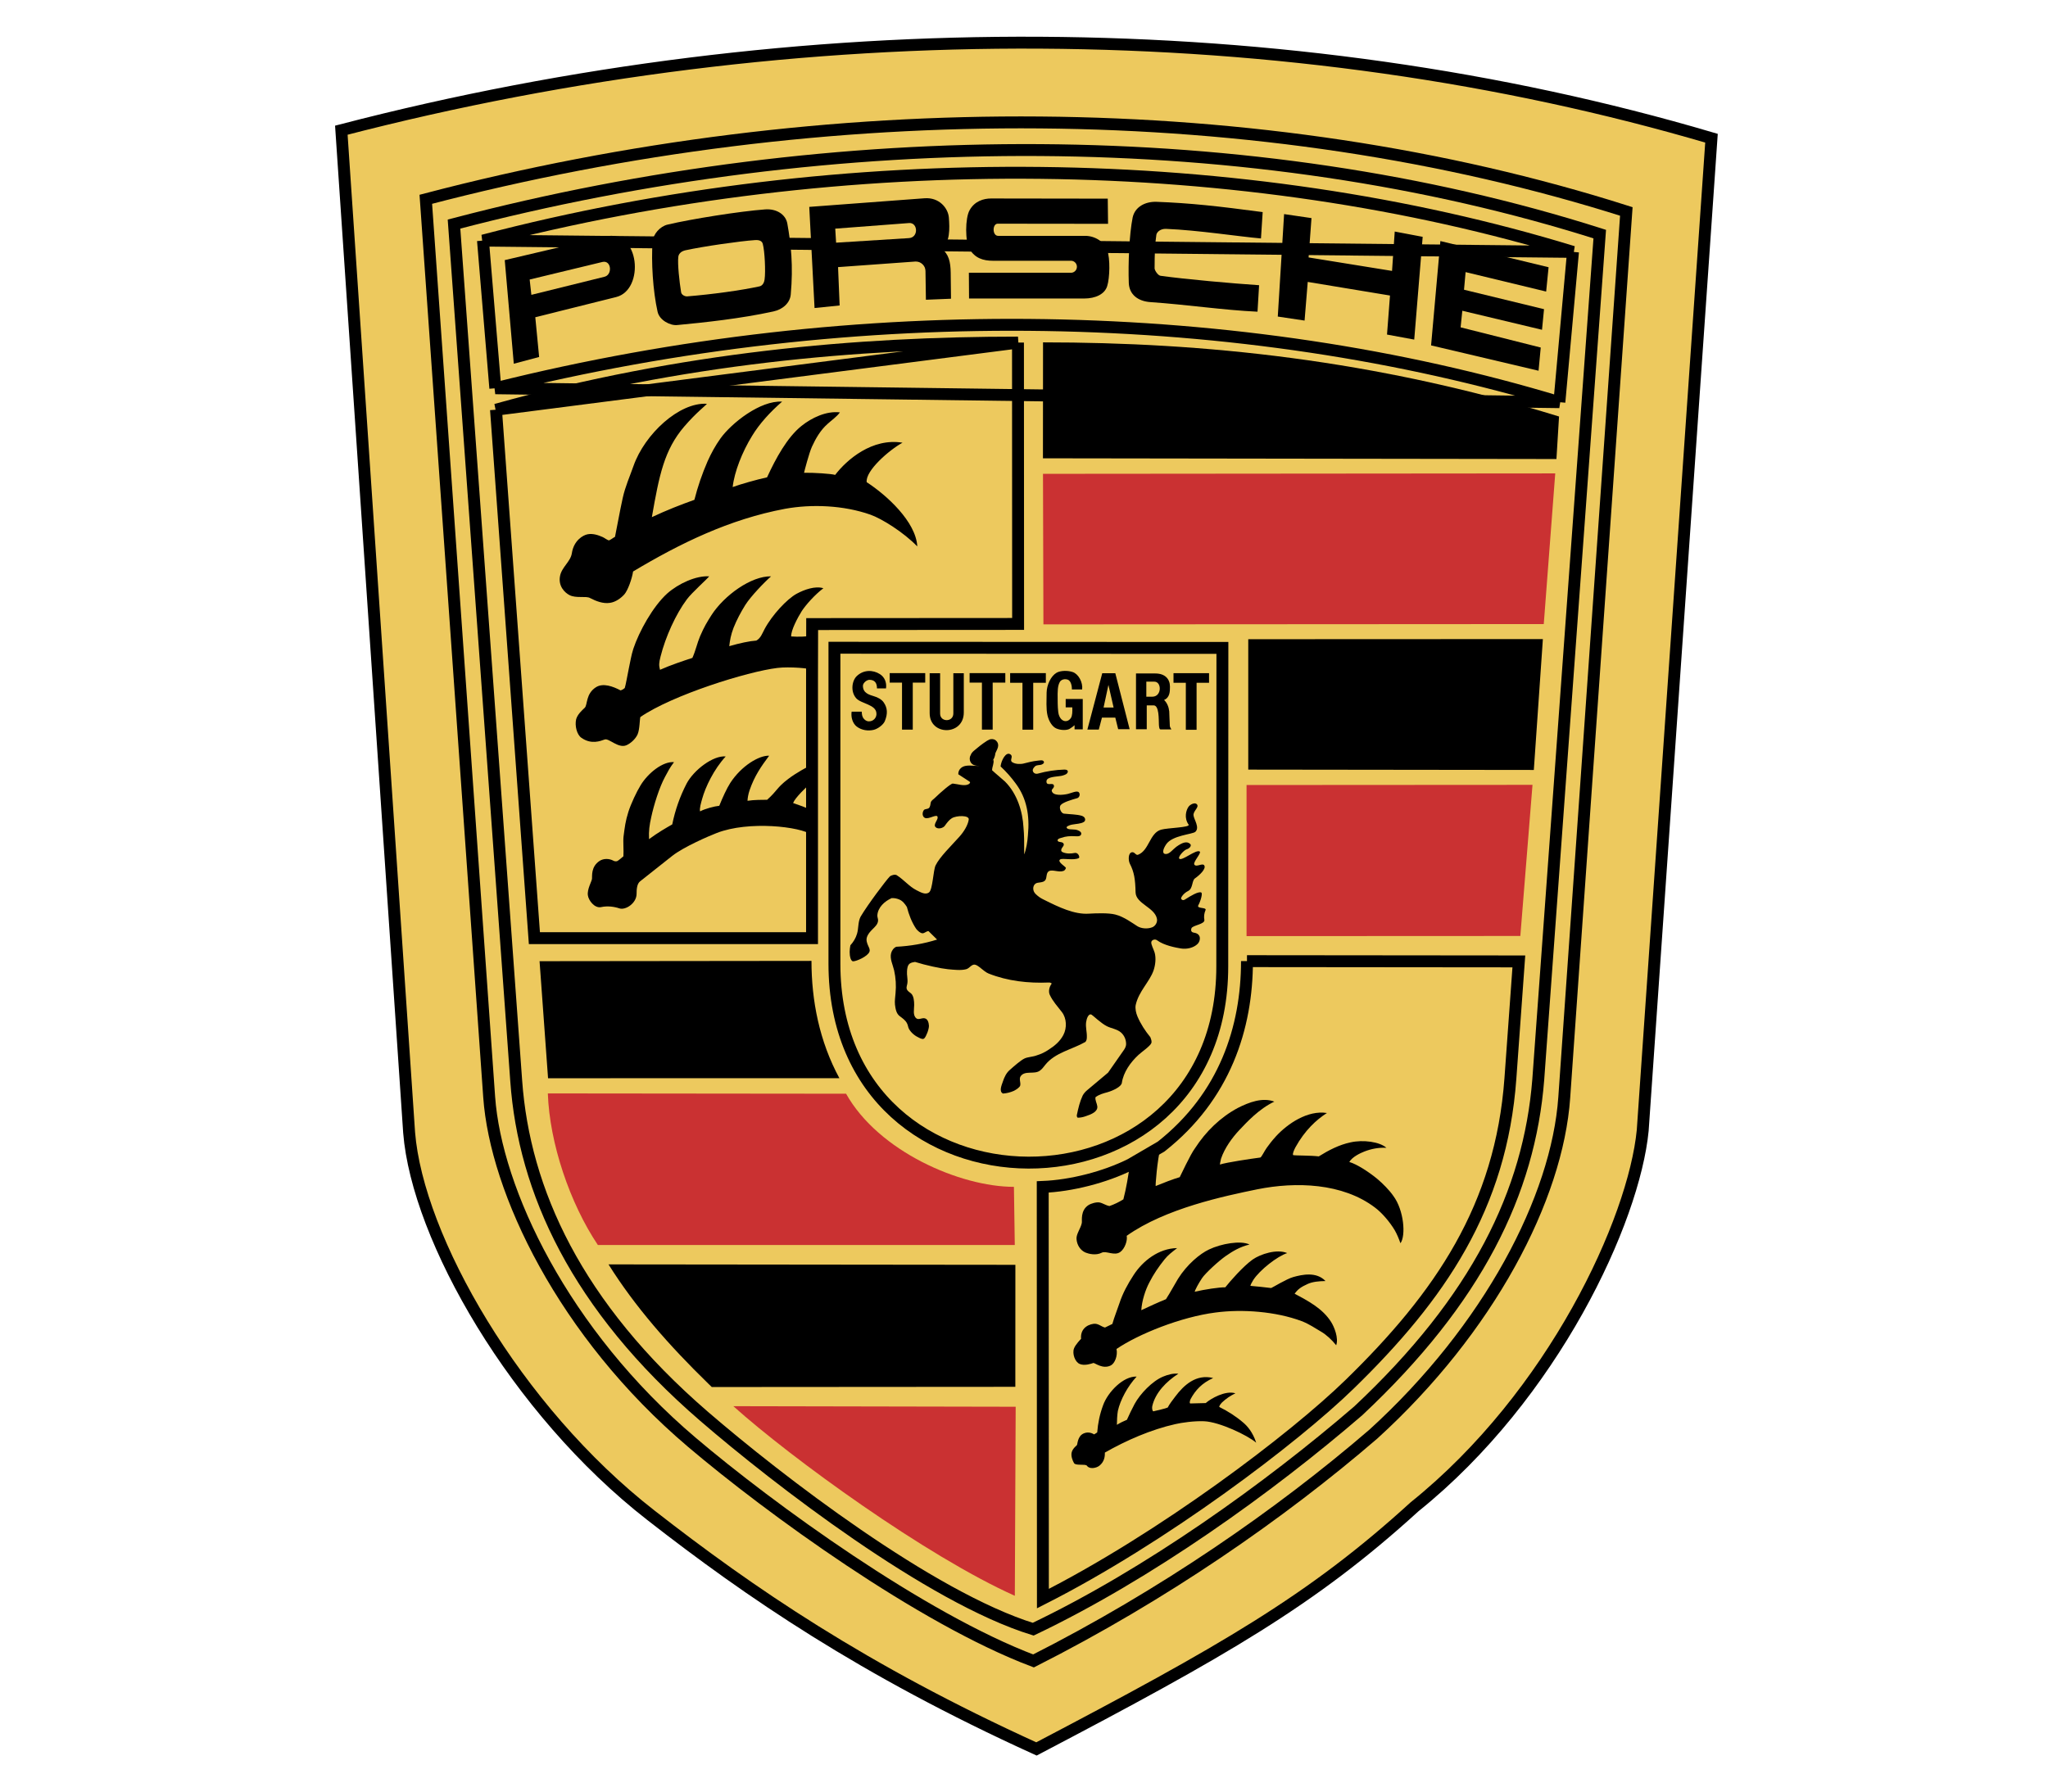
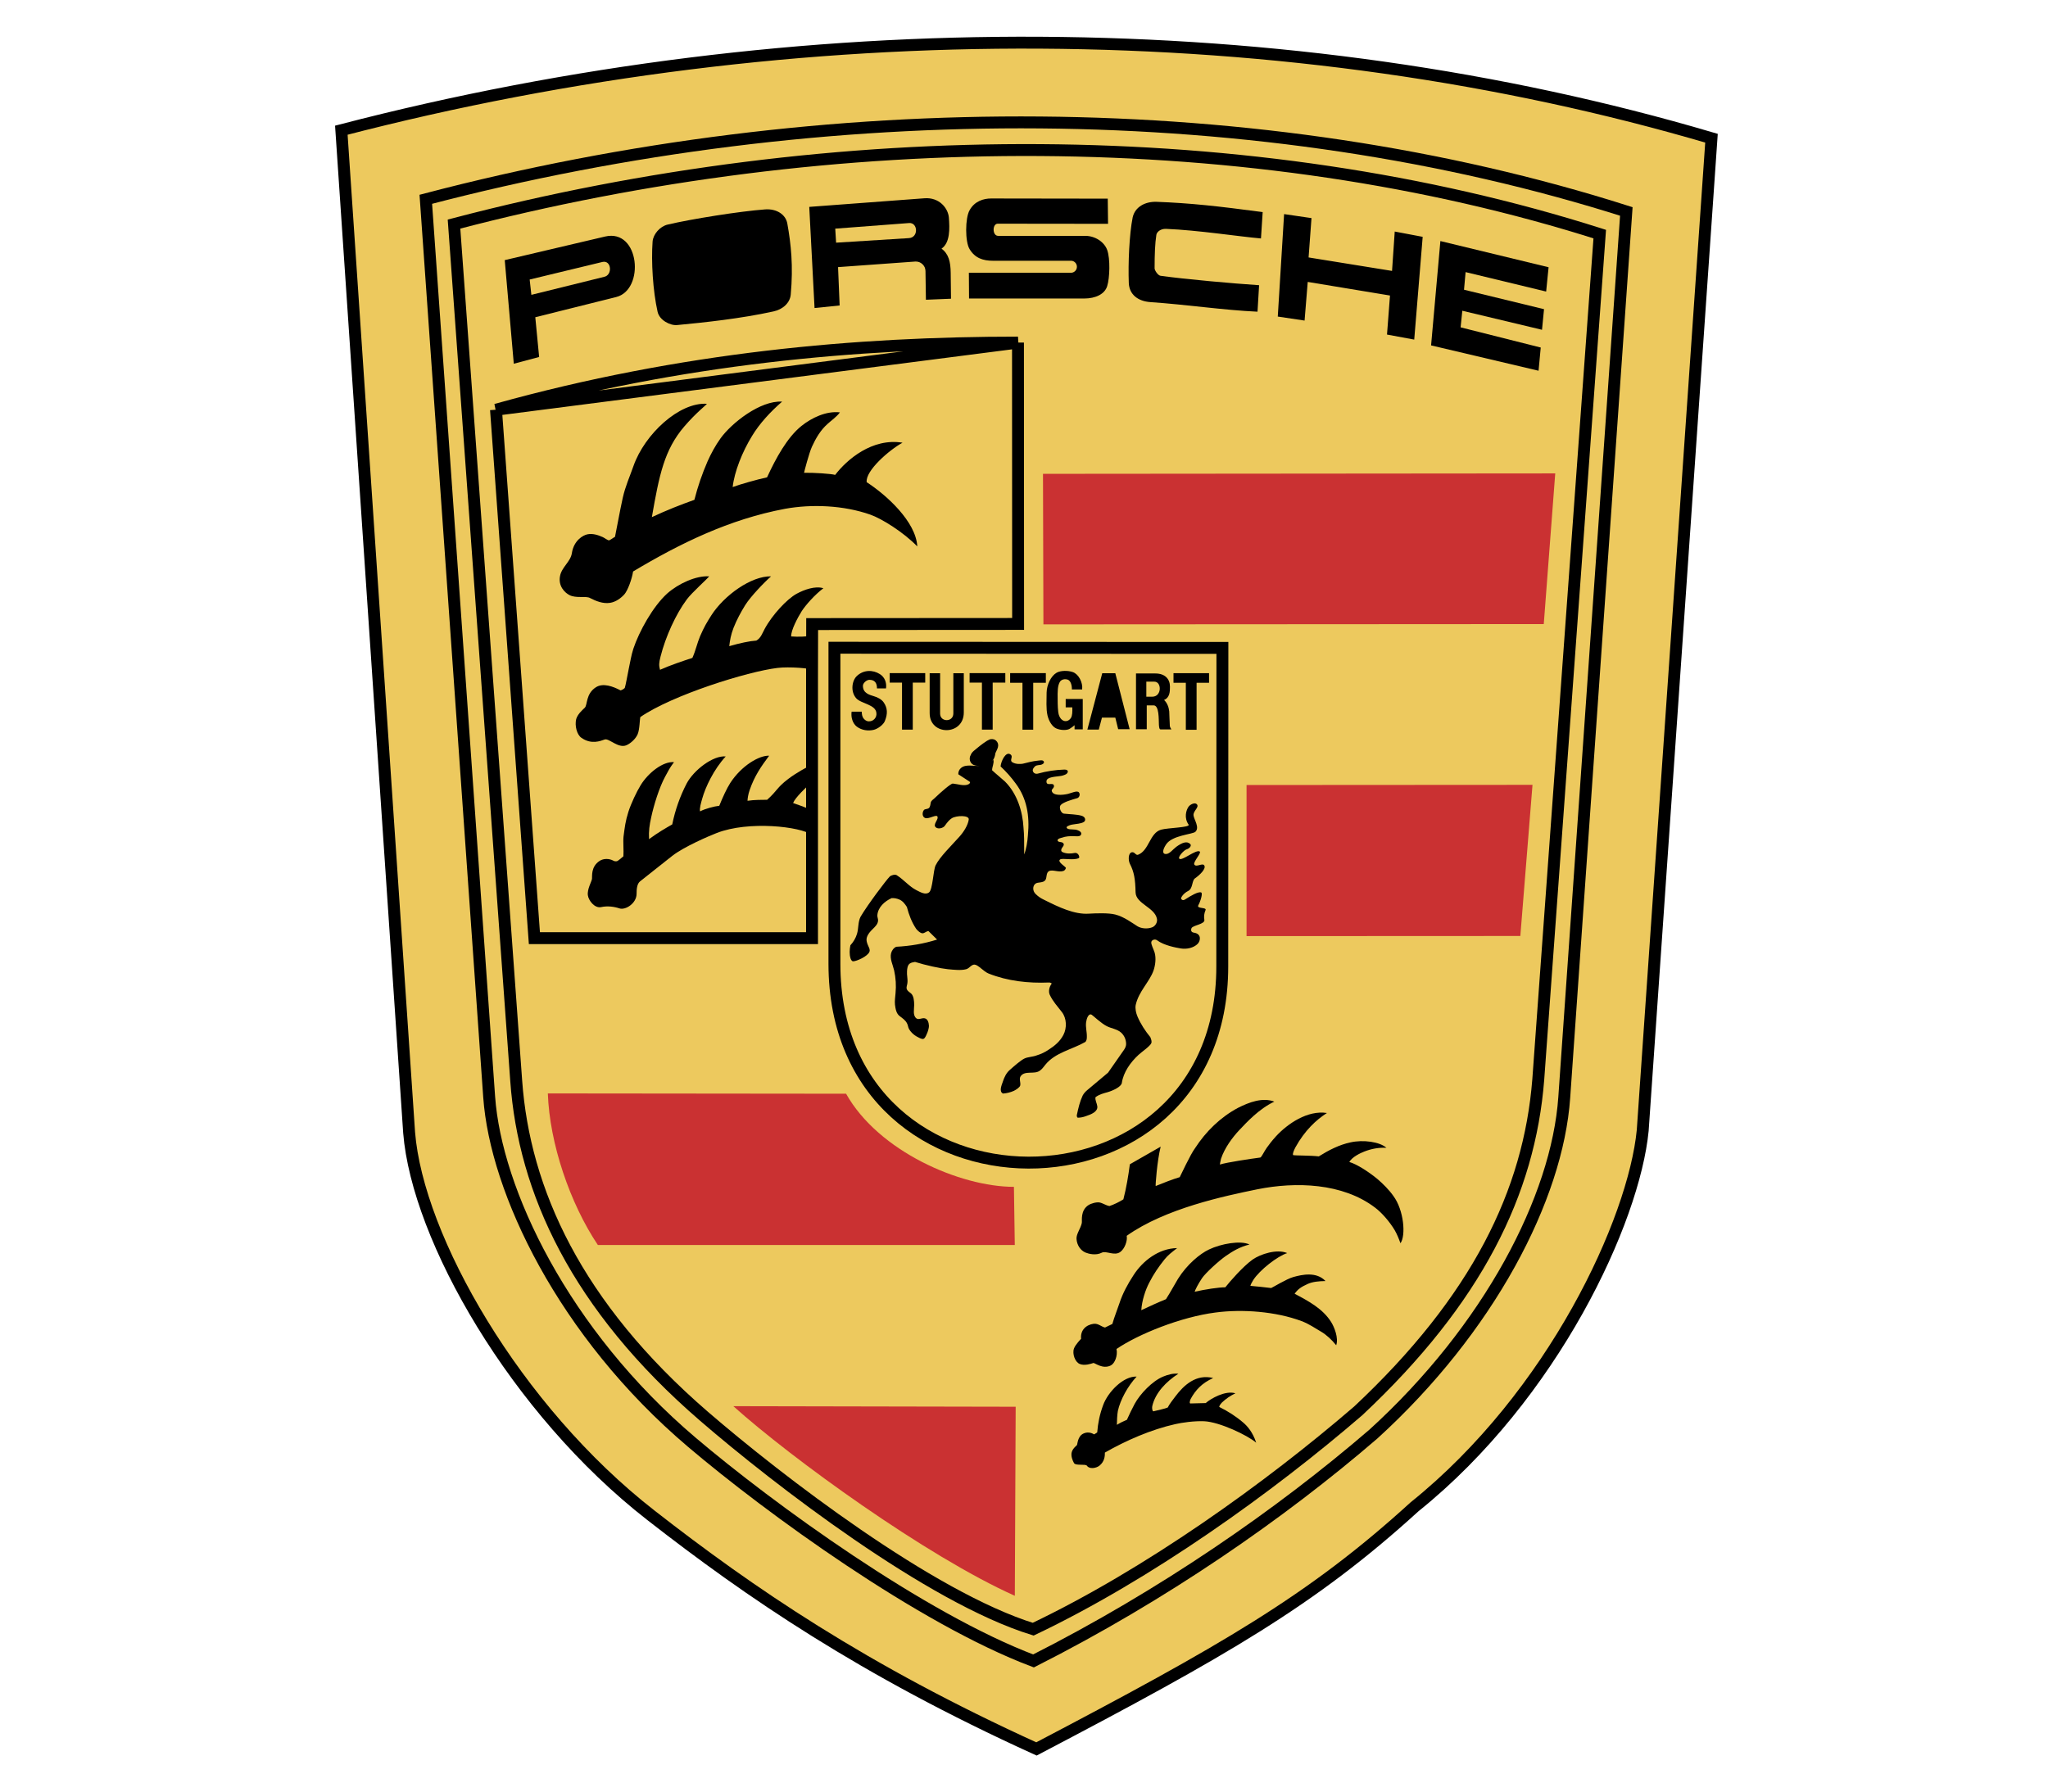
<svg xmlns="http://www.w3.org/2000/svg" fill="none" height="42" viewBox="0 0 48 42" width="48">
  <path clip-rule="evenodd" d="M33.153 35.324C30.742 37.522 28.665 38.706 24.292 41C20.221 39.149 17.564 37.323 15.259 35.525C12.075 33.046 9.787 29.02 9.589 26.552L8 3.052C18.763 0.254 30.211 0.318 40.113 3.24L38.501 26.501C38.296 28.608 36.412 32.704 33.153 35.324Z" fill="#EDC95E" fill-rule="evenodd" stroke="black" stroke-miterlimit="2.613" stroke-width="0.279" />
  <path clip-rule="evenodd" d="M36.662 25.73L38.117 4.957C29.595 2.243 19.386 2.203 9.98 4.672L11.465 25.716C11.62 27.903 13.195 31.248 16.215 33.811C18.033 35.354 21.593 37.944 24.223 38.937C27.253 37.404 30.008 35.498 32.191 33.617C34.899 31.151 36.498 28.084 36.662 25.73Z" fill="#EDC95E" fill-rule="evenodd" stroke="black" stroke-miterlimit="2.613" stroke-width="0.279" />
  <path clip-rule="evenodd" d="M31.834 33.074C29.741 34.878 26.923 36.901 24.215 38.193C21.797 37.445 18.222 34.687 16.503 33.204C13.503 30.614 12.283 27.904 12.099 25.341L10.641 5.253C19.596 2.901 29.371 2.901 37.494 5.488L36.053 25.308C35.845 27.944 34.619 30.463 31.834 33.074Z" fill="#EDC95E" fill-rule="evenodd" stroke="black" stroke-miterlimit="2.613" stroke-width="0.279" />
-   <path d="M11.32 5.64L11.609 9.102ZM11.609 9.102C20.158 6.965 29.114 7.18 36.548 9.428ZM36.548 9.428L36.867 5.905ZM36.867 5.905C29.164 3.544 19.812 3.416 11.32 5.64Z" stroke="black" stroke-miterlimit="2.613" stroke-width="0.279" />
  <path clip-rule="evenodd" d="M32.578 6.928L30.65 6.609L30.576 7.515L29.948 7.421L30.096 5.019L30.738 5.113L30.67 6.035L32.626 6.351L32.689 5.428L33.344 5.552L33.146 7.961L32.508 7.843L32.578 6.928ZM23.273 6.113C23.038 6.113 22.85 6.049 22.725 5.841C22.618 5.67 22.618 5.113 22.725 4.928C22.843 4.714 23.054 4.653 23.229 4.653L25.963 4.657L25.97 5.247L23.384 5.244C23.256 5.244 23.253 5.529 23.394 5.529H25.433C25.671 5.529 25.883 5.674 25.95 5.861C26.024 6.063 26.01 6.519 25.95 6.706C25.893 6.895 25.678 6.998 25.409 6.998H22.712L22.708 6.394H25.11C25.145 6.392 25.178 6.376 25.203 6.349C25.227 6.323 25.24 6.289 25.24 6.254C25.24 6.218 25.227 6.184 25.203 6.158C25.178 6.131 25.145 6.115 25.11 6.113L23.273 6.113ZM21.691 6.353C21.69 6.323 21.684 6.293 21.672 6.265C21.659 6.238 21.642 6.213 21.62 6.193C21.598 6.172 21.572 6.156 21.544 6.145C21.516 6.135 21.486 6.13 21.456 6.131L19.642 6.262L19.679 7.161L19.091 7.221L18.967 4.85L21.668 4.648C22.017 4.622 22.222 4.883 22.239 5.101C22.259 5.36 22.269 5.692 22.067 5.829C22.235 5.953 22.279 6.138 22.282 6.396L22.289 7.003L21.701 7.027L21.691 6.353Z" fill="black" fill-rule="evenodd" />
  <path clip-rule="evenodd" d="M21.303 5.582C21.535 5.568 21.514 5.209 21.303 5.229L19.576 5.36L19.596 5.689L21.303 5.582Z" fill="#EDC95E" fill-rule="evenodd" />
  <path clip-rule="evenodd" d="M15.648 5.265C16.202 5.134 17.337 4.953 17.932 4.909C18.204 4.889 18.416 5.03 18.453 5.241C18.54 5.728 18.594 6.231 18.533 6.905C18.516 7.1 18.348 7.254 18.127 7.301C17.364 7.469 16.507 7.56 15.872 7.62C15.711 7.637 15.456 7.509 15.412 7.308C15.302 6.818 15.261 6.134 15.295 5.664C15.308 5.49 15.47 5.305 15.648 5.265Z" fill="black" fill-rule="evenodd" />
-   <path clip-rule="evenodd" d="M17.802 6.713C17.879 6.696 17.913 6.613 17.92 6.552C17.947 6.368 17.923 5.884 17.879 5.724C17.866 5.66 17.812 5.619 17.691 5.629C17.362 5.65 16.492 5.774 16.062 5.868C15.948 5.895 15.904 5.962 15.898 6.022C15.877 6.18 15.924 6.612 15.964 6.854C15.975 6.911 16.049 6.951 16.105 6.948C16.687 6.901 17.372 6.807 17.802 6.713Z" fill="#EDC95E" fill-rule="evenodd" />
  <path clip-rule="evenodd" d="M27.326 5.365C27.199 5.361 27.112 5.439 27.102 5.506C27.071 5.704 27.061 5.958 27.061 6.291C27.061 6.334 27.135 6.455 27.199 6.465C27.777 6.546 28.899 6.646 29.51 6.686L29.473 7.307C28.67 7.27 27.831 7.142 26.96 7.082C26.675 7.062 26.467 6.908 26.456 6.633C26.439 6.18 26.467 5.495 26.547 5.096C26.601 4.852 26.836 4.724 27.102 4.731C27.904 4.761 28.542 4.832 29.594 4.972L29.554 5.59C29.044 5.546 28.076 5.395 27.326 5.365ZM14.182 5.545C14.995 5.354 15.119 6.796 14.44 6.964L12.546 7.437L12.636 8.369L12.042 8.527L11.83 6.098L14.182 5.545Z" fill="black" fill-rule="evenodd" />
  <path clip-rule="evenodd" d="M14.164 6.489C14.359 6.446 14.332 6.097 14.124 6.14L12.414 6.553L12.454 6.912L14.164 6.489Z" fill="#EDC95E" fill-rule="evenodd" />
  <path clip-rule="evenodd" d="M34.273 7.285L34.233 7.674L36.111 8.147L36.06 8.691L33.541 8.097L33.759 5.651L36.295 6.265L36.238 6.835L34.35 6.379L34.313 6.792L36.188 7.248L36.141 7.731L34.273 7.285Z" fill="black" fill-rule="evenodd" />
  <path d="M19.032 17.941V15.905L19.034 15.046L19.035 14.63L23.862 14.627L23.859 8.031M23.859 8.031C20.104 8.031 15.989 8.387 11.625 9.605ZM11.625 9.605L12.525 21.993H19.032L19.032 17.941" stroke="black" stroke-miterlimit="2.613" stroke-width="0.279" />
  <path clip-rule="evenodd" d="M19.023 15.709C19.023 15.665 18.489 15.625 18.223 15.658C17.518 15.742 15.754 16.296 15.009 16.809C14.992 16.853 14.995 17.097 14.945 17.212C14.901 17.315 14.79 17.423 14.683 17.47C14.491 17.553 14.27 17.299 14.172 17.336C14.071 17.372 13.857 17.46 13.625 17.295C13.521 17.222 13.467 17.014 13.504 16.859C13.537 16.748 13.631 16.661 13.706 16.591C13.773 16.524 13.726 16.265 13.967 16.111C14.135 16.004 14.367 16.091 14.545 16.185C14.586 16.172 14.613 16.155 14.643 16.128C14.666 16.057 14.703 15.843 14.737 15.675C14.777 15.494 14.791 15.376 14.844 15.209C14.979 14.803 15.301 14.219 15.637 13.914C15.902 13.679 16.316 13.491 16.621 13.511C16.591 13.558 16.211 13.897 16.1 14.048C15.838 14.397 15.597 14.933 15.482 15.39C15.442 15.544 15.442 15.601 15.469 15.702C15.717 15.591 16.04 15.484 16.228 15.423C16.302 15.259 16.342 15.071 16.406 14.92C16.507 14.685 16.571 14.585 16.675 14.42C16.974 13.957 17.605 13.501 18.072 13.511C17.918 13.645 17.595 13.981 17.468 14.182C17.364 14.35 17.266 14.531 17.192 14.719C17.128 14.886 17.108 15.011 17.092 15.148C17.333 15.078 17.572 15.027 17.726 15.017C17.831 14.96 17.864 14.85 17.921 14.745C18.099 14.413 18.448 14.041 18.67 13.92C18.848 13.823 19.11 13.729 19.298 13.79C19.097 13.941 18.885 14.182 18.791 14.326C18.694 14.48 18.536 14.779 18.543 14.92C18.707 14.933 18.922 14.925 19.016 14.901L19.023 15.709Z" fill="black" fill-rule="evenodd" />
  <path clip-rule="evenodd" d="M16.887 10.277C17.142 9.922 17.814 9.385 18.331 9.415C18.049 9.66 17.8 9.932 17.626 10.22C17.397 10.592 17.212 11.059 17.172 11.418C17.343 11.354 17.746 11.24 17.978 11.19C18.183 10.744 18.452 10.25 18.785 9.985C19.023 9.794 19.366 9.63 19.685 9.667C19.611 9.771 19.49 9.851 19.399 9.935C19.234 10.079 19.12 10.274 19.03 10.472C18.962 10.62 18.848 11.062 18.845 11.083C19.076 11.079 19.487 11.106 19.574 11.133C19.846 10.777 20.441 10.261 21.153 10.378C20.844 10.546 20.279 11.036 20.313 11.304C20.776 11.603 21.468 12.23 21.499 12.81C21.183 12.481 20.662 12.156 20.4 12.065C19.772 11.844 19.023 11.814 18.398 11.928C17.095 12.173 15.943 12.736 14.838 13.397C14.811 13.575 14.713 13.843 14.633 13.934C14.552 14.024 14.431 14.112 14.3 14.132C14.136 14.159 13.968 14.092 13.826 14.018C13.736 13.967 13.497 14.031 13.346 13.95C13.242 13.897 13.081 13.746 13.125 13.508C13.162 13.296 13.373 13.169 13.403 12.968C13.447 12.673 13.662 12.545 13.773 12.525C13.893 12.502 14.018 12.542 14.129 12.592C14.176 12.615 14.226 12.656 14.27 12.669C14.313 12.656 14.377 12.602 14.414 12.585C14.424 12.552 14.535 11.938 14.596 11.67C14.656 11.401 14.76 11.173 14.848 10.922C15.11 10.177 15.919 9.425 16.568 9.466C16.534 9.513 16.326 9.664 16.037 9.999C15.57 10.546 15.452 11.126 15.278 12.123C15.637 11.955 15.949 11.834 16.275 11.717C16.353 11.408 16.457 11.106 16.584 10.814C16.668 10.626 16.769 10.442 16.887 10.277Z" fill="black" fill-rule="evenodd" />
  <path clip-rule="evenodd" d="M36.451 11.098L24.445 11.108L24.455 14.637L36.182 14.63L36.451 11.098Z" fill="#CA3132" fill-rule="evenodd" />
  <path clip-rule="evenodd" d="M27.203 26.881C27.119 27.22 27.079 27.79 27.086 27.804C27.291 27.72 27.482 27.646 27.65 27.596C27.663 27.575 27.902 27.056 28.01 26.915C28.262 26.526 28.601 26.193 29.014 25.972C29.273 25.841 29.588 25.72 29.867 25.825C29.501 25.999 29.216 26.314 29.044 26.495C28.886 26.663 28.701 26.911 28.617 27.166C28.604 27.21 28.591 27.3 28.591 27.3C28.762 27.247 29.309 27.166 29.538 27.136C29.565 27.132 29.635 26.982 29.689 26.908C29.756 26.817 29.796 26.76 29.904 26.64C30.18 26.341 30.646 26.022 31.1 26.092C30.851 26.25 30.579 26.502 30.361 26.898C30.331 26.958 30.29 27.042 30.307 27.079C30.374 27.092 30.707 27.085 30.909 27.109C31.14 26.965 31.386 26.837 31.651 26.781C31.95 26.713 32.339 26.767 32.494 26.908C32.313 26.898 32.141 26.931 31.977 26.995C31.883 27.032 31.695 27.119 31.624 27.24C31.802 27.29 32.094 27.482 32.279 27.636C32.406 27.743 32.561 27.897 32.658 28.038C32.904 28.37 32.954 28.967 32.823 29.145C32.786 29.041 32.745 28.938 32.689 28.84C32.571 28.642 32.386 28.428 32.228 28.31C31.466 27.73 30.367 27.7 29.471 27.88C28.701 28.038 27.314 28.327 26.407 28.971C26.43 29.085 26.36 29.276 26.256 29.35C26.118 29.451 25.923 29.313 25.822 29.367C25.685 29.438 25.514 29.393 25.443 29.364C25.322 29.313 25.241 29.189 25.231 29.045C25.221 28.93 25.332 28.793 25.355 28.669C25.366 28.619 25.312 28.37 25.524 28.243C25.564 28.22 25.685 28.176 25.769 28.189C25.852 28.206 25.92 28.26 26.004 28.273C26.118 28.233 26.227 28.18 26.329 28.116C26.397 27.857 26.447 27.558 26.481 27.294L27.203 26.881Z" fill="black" fill-rule="evenodd" />
-   <path d="M35.4 25.282C35.182 28.294 33.754 30.384 31.635 32.448C30.325 33.726 27.248 36.054 24.443 37.476L24.439 27.825C25.108 27.798 25.894 27.597 26.495 27.298L27.215 26.878C28.709 25.7 29.226 24.088 29.226 22.531M35.4 25.282L35.598 22.538L29.226 22.532" stroke="black" stroke-miterlimit="2.613" stroke-width="0.279" />
  <path clip-rule="evenodd" d="M27.327 30.457C27.428 30.302 27.549 30.077 27.609 29.98C27.821 29.641 28.126 29.39 28.335 29.292C28.62 29.155 29.081 29.074 29.285 29.175C29.06 29.229 28.889 29.333 28.731 29.443C28.57 29.554 28.254 29.843 28.173 29.963C28.083 30.098 28.022 30.218 27.999 30.282C28.254 30.225 28.56 30.178 28.718 30.178C28.832 30.034 29.134 29.688 29.359 29.527C29.541 29.4 29.927 29.272 30.169 29.376C29.937 29.45 29.527 29.772 29.376 30.003C29.342 30.057 29.312 30.114 29.306 30.144C29.43 30.155 29.665 30.178 29.793 30.195C29.806 30.195 30.155 29.98 30.313 29.937C30.518 29.88 30.854 29.806 31.066 30.031C30.911 30.034 30.766 30.047 30.652 30.098C30.488 30.172 30.417 30.225 30.343 30.329C30.666 30.5 31.002 30.678 31.2 30.994C31.27 31.105 31.378 31.366 31.317 31.537C31.217 31.41 31.079 31.285 30.968 31.221C30.811 31.131 30.696 31.044 30.505 30.97C29.903 30.745 29.117 30.685 28.489 30.769C27.676 30.873 26.678 31.276 26.168 31.624C26.202 31.782 26.125 31.966 26.034 32.01C25.842 32.107 25.658 31.943 25.624 31.953C25.573 31.97 25.419 32.023 25.308 31.976C25.197 31.933 25.127 31.738 25.171 31.614C25.204 31.52 25.338 31.386 25.338 31.386C25.318 31.181 25.453 31.057 25.637 31.033C25.742 31.023 25.816 31.104 25.899 31.121C25.977 31.084 26.03 31.057 26.071 31.037C26.118 30.869 26.189 30.698 26.235 30.557C26.313 30.319 26.427 30.108 26.572 29.886C26.779 29.567 27.149 29.266 27.589 29.259C27.455 29.363 27.378 29.42 27.294 29.524C27.149 29.705 27.038 29.869 26.938 30.064C26.847 30.235 26.763 30.49 26.749 30.715C26.911 30.638 27.159 30.524 27.327 30.457ZM27.262 32.271C27.376 32.224 27.497 32.191 27.618 32.204C27.336 32.385 27.077 32.65 27.006 32.965C27 32.999 27 33.066 27.03 33.086C27.11 33.066 27.315 33.022 27.369 32.996C27.403 32.925 27.487 32.815 27.544 32.741C27.745 32.472 28.035 32.204 28.434 32.305C28.172 32.422 28.021 32.586 27.907 32.794C27.887 32.832 27.873 32.901 27.9 32.901C27.967 32.901 28.223 32.892 28.259 32.892C28.377 32.787 28.72 32.59 28.955 32.663C28.837 32.719 28.73 32.792 28.636 32.882C28.613 32.908 28.582 32.942 28.575 32.982C28.784 33.086 28.968 33.203 29.14 33.351C29.231 33.428 29.362 33.573 29.442 33.821C29.241 33.647 28.582 33.334 28.223 33.318C27.988 33.308 27.695 33.351 27.548 33.385C26.98 33.512 26.395 33.767 25.895 34.053C25.898 34.15 25.881 34.267 25.77 34.358C25.697 34.418 25.535 34.449 25.475 34.361C25.442 34.314 25.223 34.364 25.176 34.304C25.176 34.304 25.119 34.217 25.112 34.113C25.105 34.002 25.179 33.935 25.24 33.878C25.256 33.858 25.253 33.67 25.394 33.606C25.481 33.566 25.569 33.58 25.643 33.626C25.673 33.61 25.696 33.593 25.716 33.58C25.733 33.361 25.774 33.16 25.854 32.942C25.965 32.633 26.328 32.258 26.64 32.271C26.429 32.499 26.258 32.815 26.2 33.076C26.184 33.16 26.177 33.324 26.177 33.402C26.252 33.356 26.331 33.317 26.412 33.284C26.446 33.204 26.543 33.003 26.593 32.912C26.721 32.677 27.007 32.375 27.262 32.271Z" fill="black" fill-rule="evenodd" />
  <path clip-rule="evenodd" d="M12.84 25.633C12.88 26.8 13.357 28.209 14.012 29.186H23.784L23.764 27.823C22.508 27.823 20.59 26.995 19.83 25.64L12.84 25.633Z" fill="#CA3132" fill-rule="evenodd" />
  <path d="M19.557 22.592C19.557 28.799 28.647 28.799 28.647 22.656L28.65 15.189L19.557 15.185V22.592" stroke="black" stroke-miterlimit="2.613" stroke-width="0.279" />
  <path clip-rule="evenodd" d="M22.484 19.617C22.591 19.499 22.685 19.345 22.705 19.214C22.722 19.107 22.42 19.114 22.309 19.181C22.248 19.218 22.191 19.291 22.144 19.359C22.11 19.409 21.99 19.449 21.929 19.392C21.865 19.332 21.98 19.228 21.976 19.164C21.976 19.057 21.771 19.218 21.677 19.174C21.613 19.144 21.61 19.047 21.654 18.99C21.677 18.959 21.744 18.973 21.775 18.939C21.805 18.906 21.805 18.856 21.815 18.812C21.829 18.761 21.882 18.738 21.916 18.701C22.044 18.577 22.285 18.366 22.332 18.369C22.443 18.379 22.601 18.436 22.698 18.386C22.719 18.376 22.756 18.343 22.722 18.322L22.46 18.151C22.459 18.124 22.463 18.097 22.474 18.072C22.484 18.047 22.5 18.025 22.52 18.007C22.641 17.9 22.829 17.973 22.987 17.95C23.098 17.933 23.202 17.889 23.283 17.812C23.303 17.893 23.252 17.973 23.252 18.057C23.353 18.151 23.457 18.232 23.555 18.322C23.844 18.611 23.968 19.03 23.988 19.399C24.005 19.57 24.005 19.745 24.005 20.03C24.052 19.909 24.082 19.731 24.092 19.577C24.136 19.121 24.065 18.715 23.807 18.369C23.702 18.224 23.582 18.089 23.451 17.967C23.464 17.833 23.578 17.604 23.686 17.688C23.756 17.742 23.652 17.822 23.726 17.869C23.807 17.92 23.925 17.913 23.975 17.903C24.093 17.873 24.207 17.843 24.314 17.833C24.364 17.829 24.448 17.806 24.465 17.856C24.479 17.89 24.442 17.913 24.405 17.927C24.361 17.94 24.294 17.93 24.257 17.967C24.227 17.997 24.197 18.031 24.207 18.074C24.22 18.125 24.274 18.151 24.327 18.135C24.53 18.079 24.739 18.047 24.949 18.041C25.06 18.041 25.036 18.121 24.983 18.151C24.946 18.171 24.888 18.188 24.852 18.192C24.653 18.215 24.505 18.229 24.529 18.343C24.546 18.42 24.67 18.346 24.697 18.403C24.727 18.463 24.643 18.497 24.65 18.537C24.67 18.664 24.915 18.638 25.03 18.611C25.113 18.591 25.248 18.524 25.288 18.577C25.325 18.624 25.295 18.698 25.248 18.711C25.127 18.745 24.919 18.805 24.861 18.872C24.808 18.936 24.872 19.067 24.935 19.074C25.08 19.09 25.238 19.09 25.352 19.124C25.396 19.137 25.433 19.168 25.433 19.215C25.433 19.265 25.382 19.282 25.342 19.295C25.265 19.319 25.134 19.319 25.063 19.349C25.04 19.359 24.992 19.376 24.999 19.402C25.019 19.453 25.12 19.439 25.204 19.449C25.251 19.453 25.342 19.49 25.342 19.54C25.342 19.594 25.295 19.61 25.211 19.604C25.08 19.594 24.959 19.61 24.902 19.634C24.885 19.641 24.785 19.654 24.787 19.701C24.794 19.758 24.902 19.721 24.928 19.778C24.952 19.832 24.878 19.862 24.872 19.929C24.872 19.956 24.885 19.969 24.912 19.98C24.999 20.017 25.1 20.013 25.187 19.996C25.278 19.98 25.311 20.1 25.288 20.114C25.17 20.178 24.908 20.111 24.848 20.147C24.764 20.201 24.989 20.322 24.982 20.349C24.975 20.379 24.949 20.409 24.928 20.416C24.814 20.459 24.667 20.376 24.583 20.423C24.512 20.466 24.542 20.577 24.499 20.634C24.445 20.704 24.324 20.674 24.27 20.715C24.2 20.765 24.196 20.886 24.274 20.959C24.334 21.017 24.391 21.057 24.469 21.093C24.818 21.268 25.181 21.442 25.52 21.419C25.695 21.409 25.98 21.399 26.138 21.439C26.343 21.489 26.551 21.647 26.659 21.714C26.746 21.767 26.887 21.782 26.998 21.741C27.079 21.714 27.132 21.62 27.116 21.54C27.065 21.271 26.622 21.188 26.615 20.919C26.608 20.611 26.582 20.443 26.481 20.248C26.444 20.174 26.437 20.003 26.525 19.98C26.595 19.963 26.618 20.061 26.675 20.037C26.934 19.936 26.944 19.527 27.213 19.45C27.371 19.406 27.902 19.399 27.858 19.332C27.747 19.175 27.798 18.993 27.858 18.91C27.898 18.856 28.009 18.802 28.053 18.856C28.113 18.926 27.962 19.01 27.973 19.114C27.983 19.211 28.124 19.399 28.016 19.5C27.952 19.56 27.472 19.58 27.331 19.795C27.243 19.926 27.234 20.03 27.338 20.02C27.421 20.01 27.492 19.909 27.569 19.852C27.707 19.752 27.818 19.711 27.895 19.785C27.936 19.822 27.882 19.892 27.808 19.912C27.747 19.933 27.6 20.09 27.64 20.13C27.7 20.194 28.036 19.902 28.12 19.963C28.164 19.996 27.955 20.211 27.992 20.268C28.036 20.338 28.177 20.228 28.221 20.282C28.284 20.362 28.11 20.52 28.009 20.59C27.932 20.64 27.962 20.828 27.851 20.885C27.727 20.946 27.67 21.053 27.683 21.07C27.697 21.096 27.727 21.116 27.774 21.086C27.911 20.999 28.083 20.895 28.153 20.922C28.194 20.939 28.137 21.13 28.086 21.221C28.036 21.311 28.291 21.261 28.254 21.338C28.223 21.409 28.213 21.487 28.227 21.563C28.248 21.667 27.952 21.69 27.925 21.761C27.895 21.842 27.955 21.862 27.986 21.865C28.164 21.892 28.14 22.056 28.07 22.127C27.976 22.221 27.814 22.258 27.673 22.234C27.552 22.214 27.28 22.163 27.119 22.043C27.069 22.006 26.995 22.033 26.984 22.083C26.974 22.14 27.035 22.244 27.062 22.332C27.099 22.462 27.079 22.627 27.035 22.754C26.941 23.019 26.689 23.24 26.618 23.559C26.602 23.643 26.625 23.747 26.659 23.828C26.733 24.002 26.84 24.167 26.961 24.314C26.978 24.361 27.002 24.415 26.982 24.458C26.955 24.525 26.746 24.67 26.686 24.727C26.494 24.904 26.33 25.136 26.293 25.387C26.279 25.478 26.085 25.568 25.953 25.606C25.856 25.632 25.755 25.659 25.675 25.723C25.665 25.797 25.708 25.86 25.718 25.934C25.735 26.061 25.574 26.125 25.449 26.166C25.39 26.188 25.328 26.201 25.265 26.202C25.242 26.202 25.235 26.162 25.238 26.142C25.275 25.968 25.308 25.827 25.375 25.683C25.403 25.629 25.446 25.585 25.49 25.549L25.97 25.146L26.347 24.606C26.38 24.556 26.393 24.512 26.393 24.475C26.393 24.371 26.35 24.274 26.276 24.207C26.182 24.123 26.044 24.11 25.94 24.056C25.806 23.989 25.611 23.801 25.584 23.787C25.51 23.75 25.466 23.884 25.456 23.962C25.44 24.079 25.476 24.19 25.473 24.307C25.473 24.361 25.466 24.392 25.44 24.425C25.124 24.606 24.731 24.673 24.499 24.962C24.459 25.012 24.422 25.066 24.368 25.102C24.237 25.193 24.019 25.089 23.921 25.23C23.878 25.294 23.928 25.378 23.911 25.448C23.901 25.488 23.824 25.542 23.764 25.572C23.683 25.608 23.596 25.63 23.508 25.636C23.411 25.589 23.471 25.452 23.505 25.354C23.538 25.253 23.586 25.153 23.663 25.086C23.777 24.985 23.921 24.858 24.012 24.814C24.089 24.777 24.207 24.777 24.301 24.74C24.4 24.71 24.494 24.665 24.58 24.606C24.718 24.519 24.845 24.411 24.922 24.264C25.01 24.096 25 23.872 24.889 23.727C24.788 23.596 24.671 23.469 24.604 23.321C24.567 23.241 24.593 23.13 24.651 23.056C24.647 23.053 24.607 23.026 24.583 23.033C24.103 23.053 23.616 23 23.169 22.822C23.052 22.774 22.931 22.623 22.847 22.614C22.77 22.603 22.722 22.701 22.645 22.721C22.521 22.754 22.359 22.734 22.215 22.721C22.047 22.704 21.698 22.63 21.446 22.55C21.405 22.557 21.362 22.563 21.325 22.587C21.271 22.624 21.261 22.704 21.258 22.771C21.251 22.862 21.278 22.946 21.268 23.039C21.265 23.087 21.238 23.137 21.251 23.181C21.265 23.234 21.318 23.258 21.355 23.291C21.416 23.349 21.426 23.466 21.426 23.559C21.426 23.664 21.389 23.801 21.476 23.872C21.53 23.916 21.604 23.858 21.671 23.872C21.745 23.885 21.768 23.976 21.772 24.046C21.775 24.126 21.708 24.298 21.664 24.341C21.634 24.372 21.583 24.348 21.547 24.331C21.45 24.288 21.359 24.217 21.305 24.123C21.282 24.083 21.282 24.033 21.258 23.99C21.221 23.916 21.154 23.872 21.087 23.821C21.006 23.761 20.989 23.651 20.976 23.553C20.966 23.463 20.983 23.375 20.989 23.285C21.007 23.105 20.995 22.924 20.956 22.748C20.925 22.614 20.852 22.479 20.885 22.346C20.902 22.282 20.945 22.221 21.006 22.195C21.332 22.178 21.654 22.124 21.963 22.026L21.762 21.828C21.711 21.828 21.671 21.879 21.621 21.879C21.567 21.879 21.493 21.802 21.473 21.775C21.369 21.621 21.302 21.443 21.255 21.262C21.211 21.192 21.157 21.12 21.077 21.087C21.021 21.063 20.96 21.051 20.899 21.054C20.731 21.128 20.576 21.272 20.563 21.456C20.559 21.503 20.586 21.544 20.579 21.59C20.57 21.671 20.509 21.725 20.452 21.782C20.395 21.839 20.341 21.896 20.317 21.976C20.297 22.043 20.321 22.114 20.351 22.178C20.371 22.221 20.395 22.265 20.378 22.311C20.337 22.422 20.072 22.536 19.995 22.536C19.968 22.536 19.945 22.5 19.935 22.469C19.904 22.369 19.911 22.261 19.931 22.16C20.002 22.083 20.056 21.993 20.086 21.892C20.126 21.759 20.106 21.614 20.17 21.49C20.338 21.205 20.768 20.635 20.852 20.55C20.889 20.514 20.979 20.493 21.017 20.517C21.198 20.634 21.305 20.779 21.48 20.869C21.574 20.916 21.692 20.987 21.776 20.919C21.86 20.852 21.873 20.403 21.927 20.289C22.023 20.09 22.296 19.828 22.484 19.617ZM25.827 16.823L25.753 17.104H25.485L25.834 15.782H26.14L26.476 17.094H26.207L26.14 16.823H25.827ZM25.122 16.162C25.125 16.075 25.098 15.961 25.028 15.934C24.953 15.907 24.876 15.931 24.843 15.981C24.786 16.075 24.786 16.203 24.789 16.397C24.789 16.514 24.793 16.679 24.816 16.756C24.873 16.934 25.024 16.944 25.098 16.833C25.135 16.78 25.135 16.676 25.132 16.582H24.977V16.387H25.377V17.098H25.185V17.001C25.182 17.008 25.098 17.071 25.058 17.092C24.991 17.122 24.863 17.122 24.759 17.078C24.671 17.041 24.588 16.924 24.551 16.773C24.514 16.615 24.53 16.41 24.53 16.236C24.534 16.052 24.631 15.847 24.765 15.77C24.86 15.716 25.034 15.716 25.145 15.756C25.279 15.803 25.383 15.998 25.363 16.162L25.122 16.162ZM20.622 15.803C20.729 15.87 20.786 15.994 20.766 16.138H20.554C20.554 16.004 20.497 15.94 20.383 15.937C20.313 15.933 20.225 16.014 20.225 16.074C20.222 16.252 20.38 16.289 20.487 16.323C20.568 16.346 20.665 16.396 20.712 16.467C20.8 16.594 20.81 16.729 20.739 16.903C20.706 16.987 20.578 17.087 20.471 17.111C20.35 17.138 20.202 17.124 20.081 17.034C19.984 16.96 19.94 16.815 19.96 16.684H20.198C20.198 16.748 20.208 16.795 20.235 16.836C20.256 16.863 20.293 16.906 20.356 16.91C20.382 16.912 20.407 16.908 20.431 16.899C20.455 16.89 20.476 16.876 20.494 16.857C20.511 16.839 20.525 16.817 20.533 16.793C20.541 16.769 20.544 16.744 20.541 16.718C20.527 16.514 20.185 16.5 20.067 16.369C19.926 16.208 19.97 15.95 20.084 15.846C20.242 15.699 20.457 15.699 20.622 15.803ZM27.404 16.677C27.407 16.728 27.411 16.905 27.418 17.02C27.421 17.053 27.455 17.096 27.455 17.1H27.203C27.169 17.1 27.166 17.039 27.162 16.989C27.156 16.855 27.169 16.536 27.038 16.536H26.877V17.096H26.625V15.788H27.078C27.307 15.788 27.421 15.919 27.421 16.097C27.421 16.214 27.418 16.352 27.283 16.409C27.354 16.476 27.394 16.577 27.404 16.677Z" fill="black" fill-rule="evenodd" />
  <path clip-rule="evenodd" d="M27.056 15.98H26.867V16.333H27.005C27.234 16.333 27.23 15.98 27.056 15.98Z" fill="#EDC95E" fill-rule="evenodd" />
  <path clip-rule="evenodd" d="M21.393 17.105H21.141V16.002H20.852V15.78H21.685V16.002H21.393V17.105ZM23.014 17.105V16.002H22.725V15.78H23.562V16.002H23.266V17.105H23.014ZM23.675 15.78H24.512V16.006H24.216V17.106H23.964V16.006H23.675V15.78ZM28.045 16.006V17.109H27.793V16.006H27.504V15.781H28.337V16.006H28.045ZM22.344 16.725V15.783H22.589V16.702C22.589 17.252 21.789 17.252 21.789 16.719V15.783H22.034V16.729C22.034 16.934 22.344 16.934 22.344 16.725Z" fill="black" fill-rule="evenodd" />
  <path d="M22.912 17.71C22.986 17.647 23.09 17.559 23.211 17.482C23.319 17.412 23.198 17.573 23.191 17.64C23.171 17.821 23.033 17.841 22.882 17.808C22.855 17.801 22.865 17.751 22.912 17.71Z" stroke="black" stroke-miterlimit="2.613" stroke-width="0.279" />
  <path clip-rule="evenodd" d="M29.216 21.945L35.633 21.942L35.918 18.399L29.216 18.403V21.945ZM23.805 32.978L17.188 32.965C18.551 34.189 21.709 36.48 23.785 37.41L23.805 32.978Z" fill="#CA3132" fill-rule="evenodd" />
  <path clip-rule="evenodd" d="M19.025 19.004V19.571C18.763 19.377 17.547 19.236 16.798 19.528C16.616 19.598 16.025 19.853 15.756 20.064L15.001 20.662C14.927 20.721 14.92 20.853 14.92 20.953C14.92 21.175 14.661 21.343 14.517 21.295C14.399 21.255 14.238 21.232 14.09 21.265C13.932 21.299 13.791 21.101 13.778 20.987C13.758 20.846 13.869 20.662 13.875 20.601C13.882 20.544 13.845 20.319 14.053 20.182C14.147 20.121 14.278 20.125 14.372 20.175C14.399 20.191 14.432 20.196 14.463 20.188C14.496 20.175 14.587 20.094 14.611 20.074C14.621 19.94 14.601 19.729 14.614 19.612C14.644 19.383 14.658 19.253 14.728 19.031C14.789 18.84 14.92 18.561 15.017 18.404C15.192 18.119 15.538 17.844 15.797 17.867C15.696 18.001 15.662 18.072 15.588 18.209C15.451 18.461 15.323 18.877 15.263 19.158C15.222 19.34 15.202 19.481 15.212 19.672C15.41 19.524 15.618 19.404 15.756 19.326C15.823 18.993 15.936 18.672 16.092 18.37C16.26 18.052 16.713 17.706 17.009 17.733C16.73 18.035 16.532 18.454 16.458 18.723C16.428 18.83 16.391 18.954 16.408 19.021C16.518 18.961 16.747 18.9 16.858 18.89C16.932 18.706 17.032 18.484 17.116 18.354C17.378 17.951 17.792 17.706 18.027 17.716C17.842 17.964 17.684 18.189 17.57 18.521C17.536 18.618 17.52 18.723 17.52 18.773C17.664 18.749 17.889 18.749 17.98 18.749C18.225 18.529 18.201 18.469 18.471 18.263C18.639 18.132 18.951 17.954 19.025 17.941V18.337C18.897 18.451 18.638 18.697 18.588 18.825C18.699 18.866 18.921 18.934 19.025 19.004Z" fill="black" fill-rule="evenodd" />
-   <path clip-rule="evenodd" d="M26.1 16.586L25.979 16.056L25.865 16.586H26.1Z" fill="#EDC95E" fill-rule="evenodd" />
-   <path clip-rule="evenodd" d="M36.161 14.982L29.256 14.985V18.042L35.949 18.05L36.153 15.103L36.161 14.982ZM36.479 10.761L36.54 9.764C32.207 8.427 28.201 8.026 24.446 8.026L24.444 10.744L36.479 10.761ZM19.673 25.276C19.204 24.41 19.019 23.458 19.019 22.526L12.646 22.533L12.845 25.277L19.673 25.276ZM23.797 32.511L23.798 29.651L14.262 29.641C14.881 30.629 15.676 31.537 16.603 32.439C16.629 32.464 16.655 32.49 16.682 32.516L23.797 32.511Z" fill="black" fill-rule="evenodd" />
</svg>